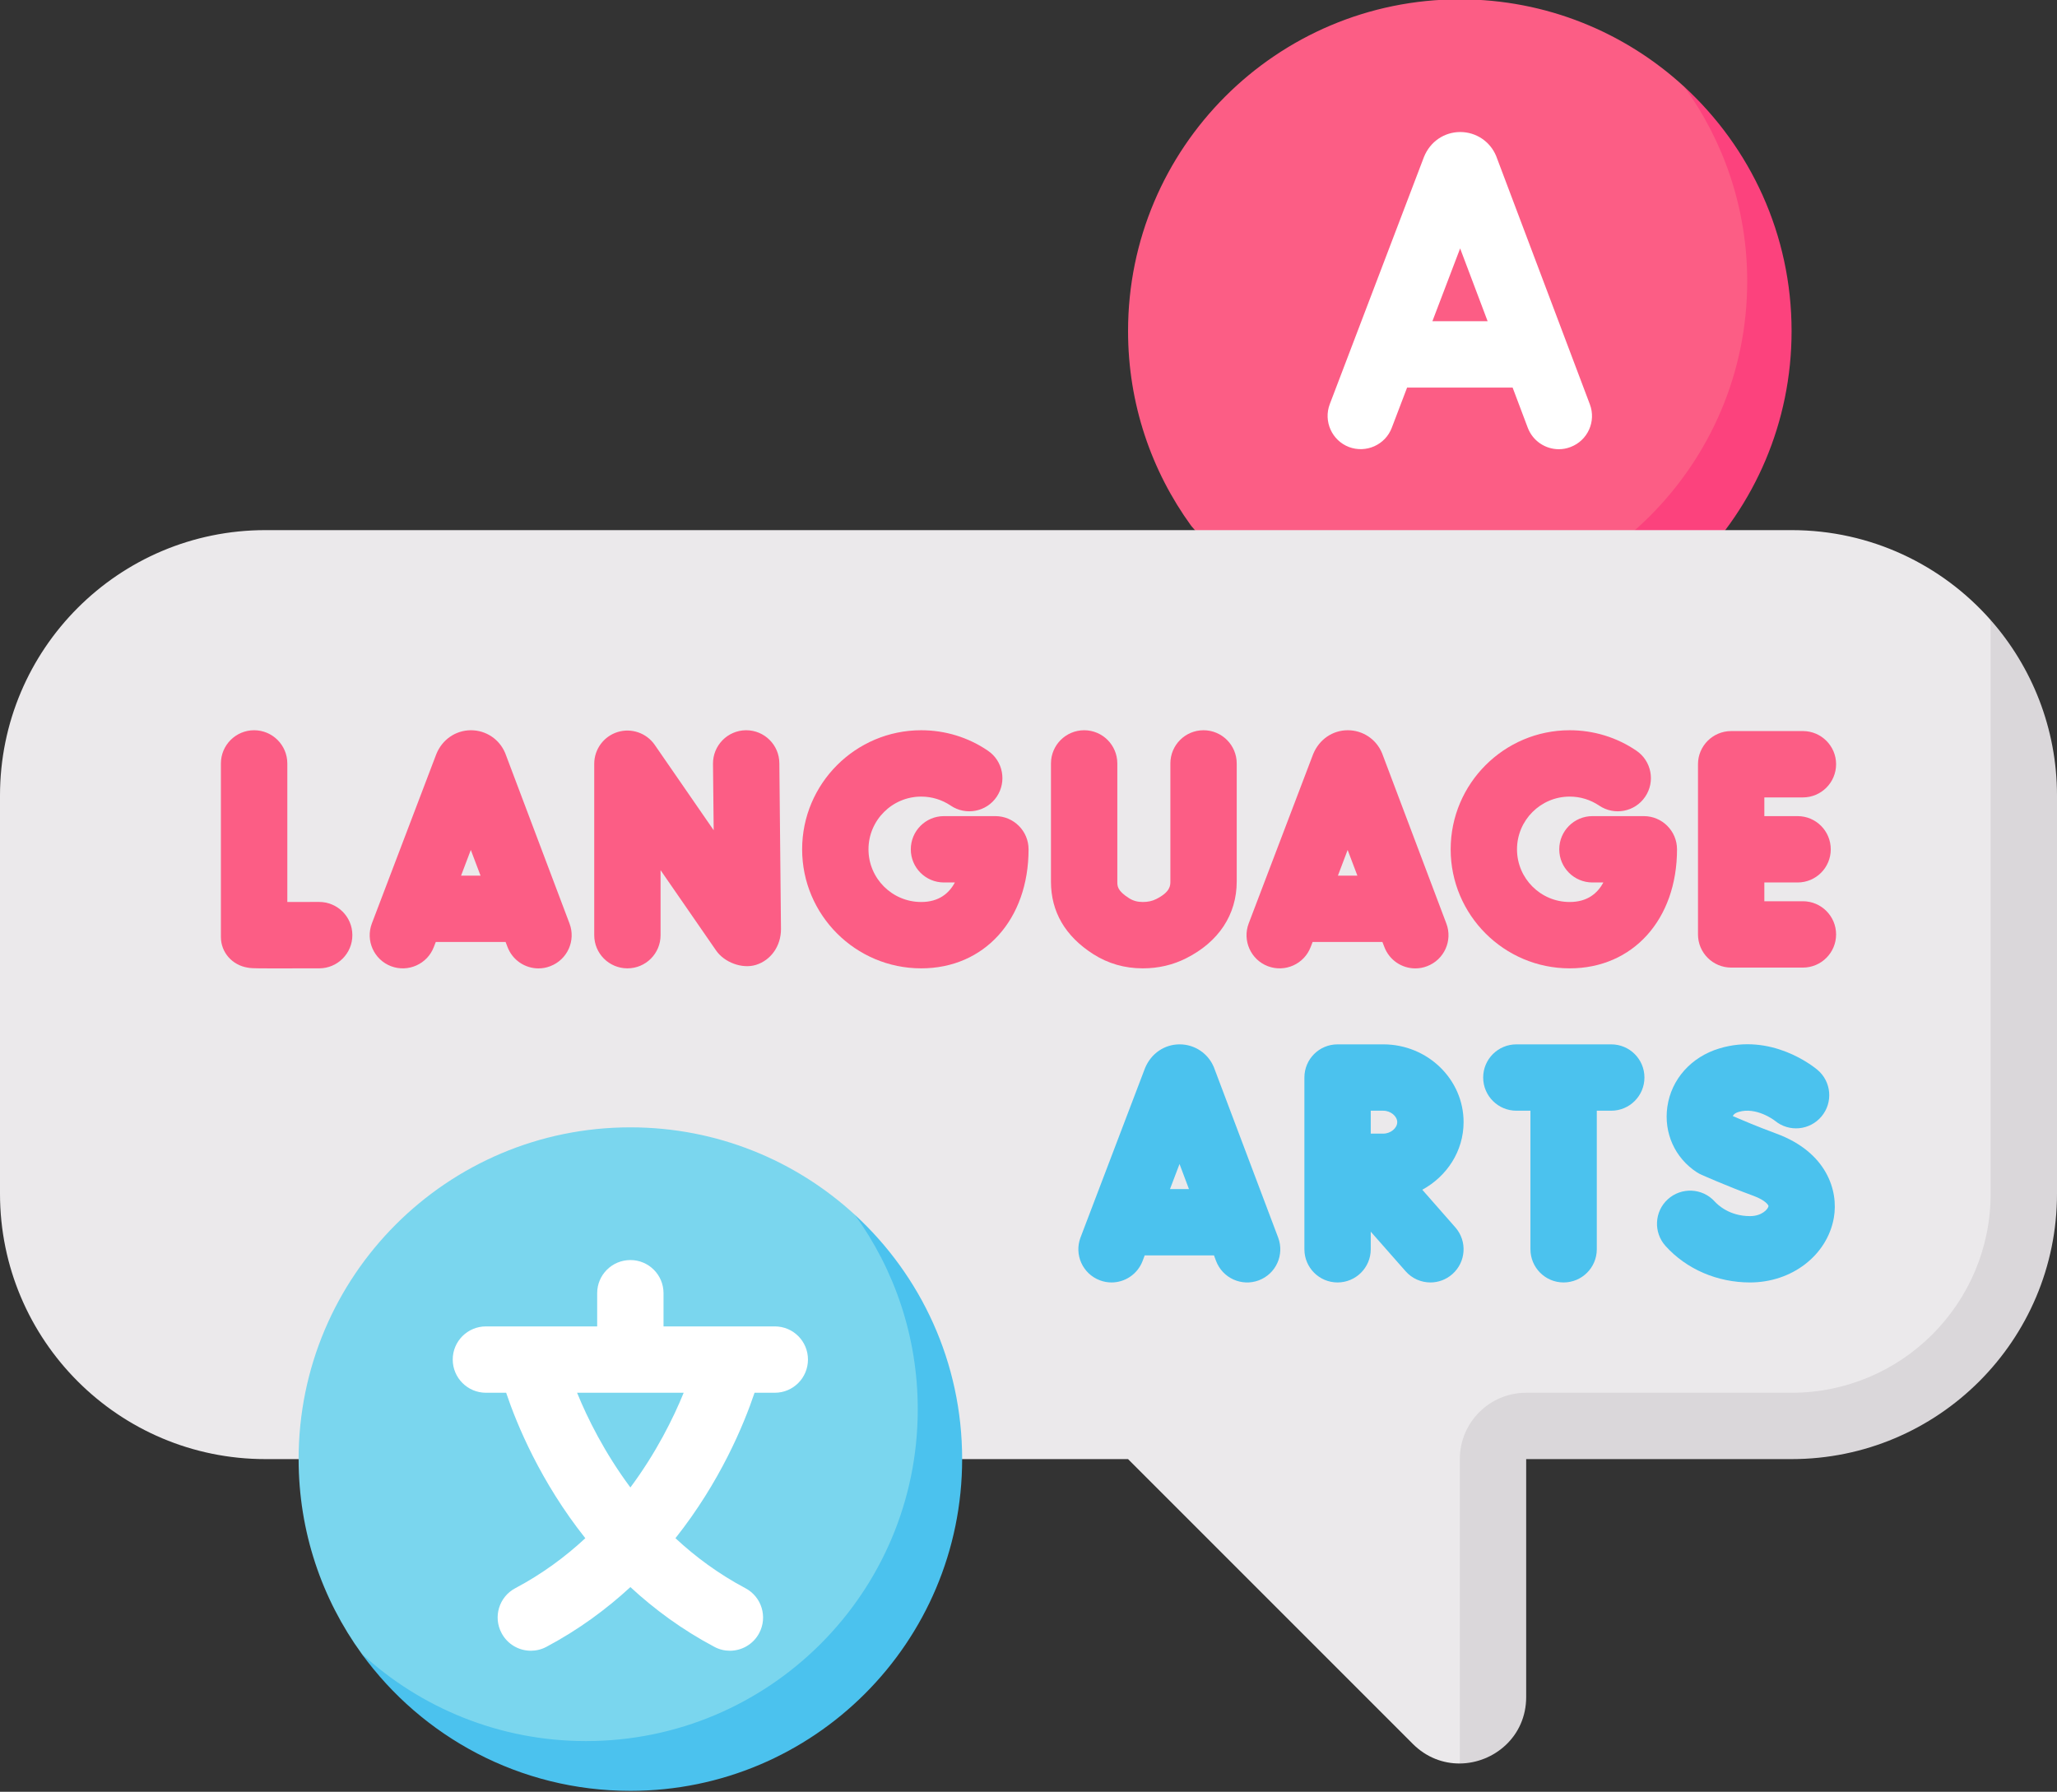
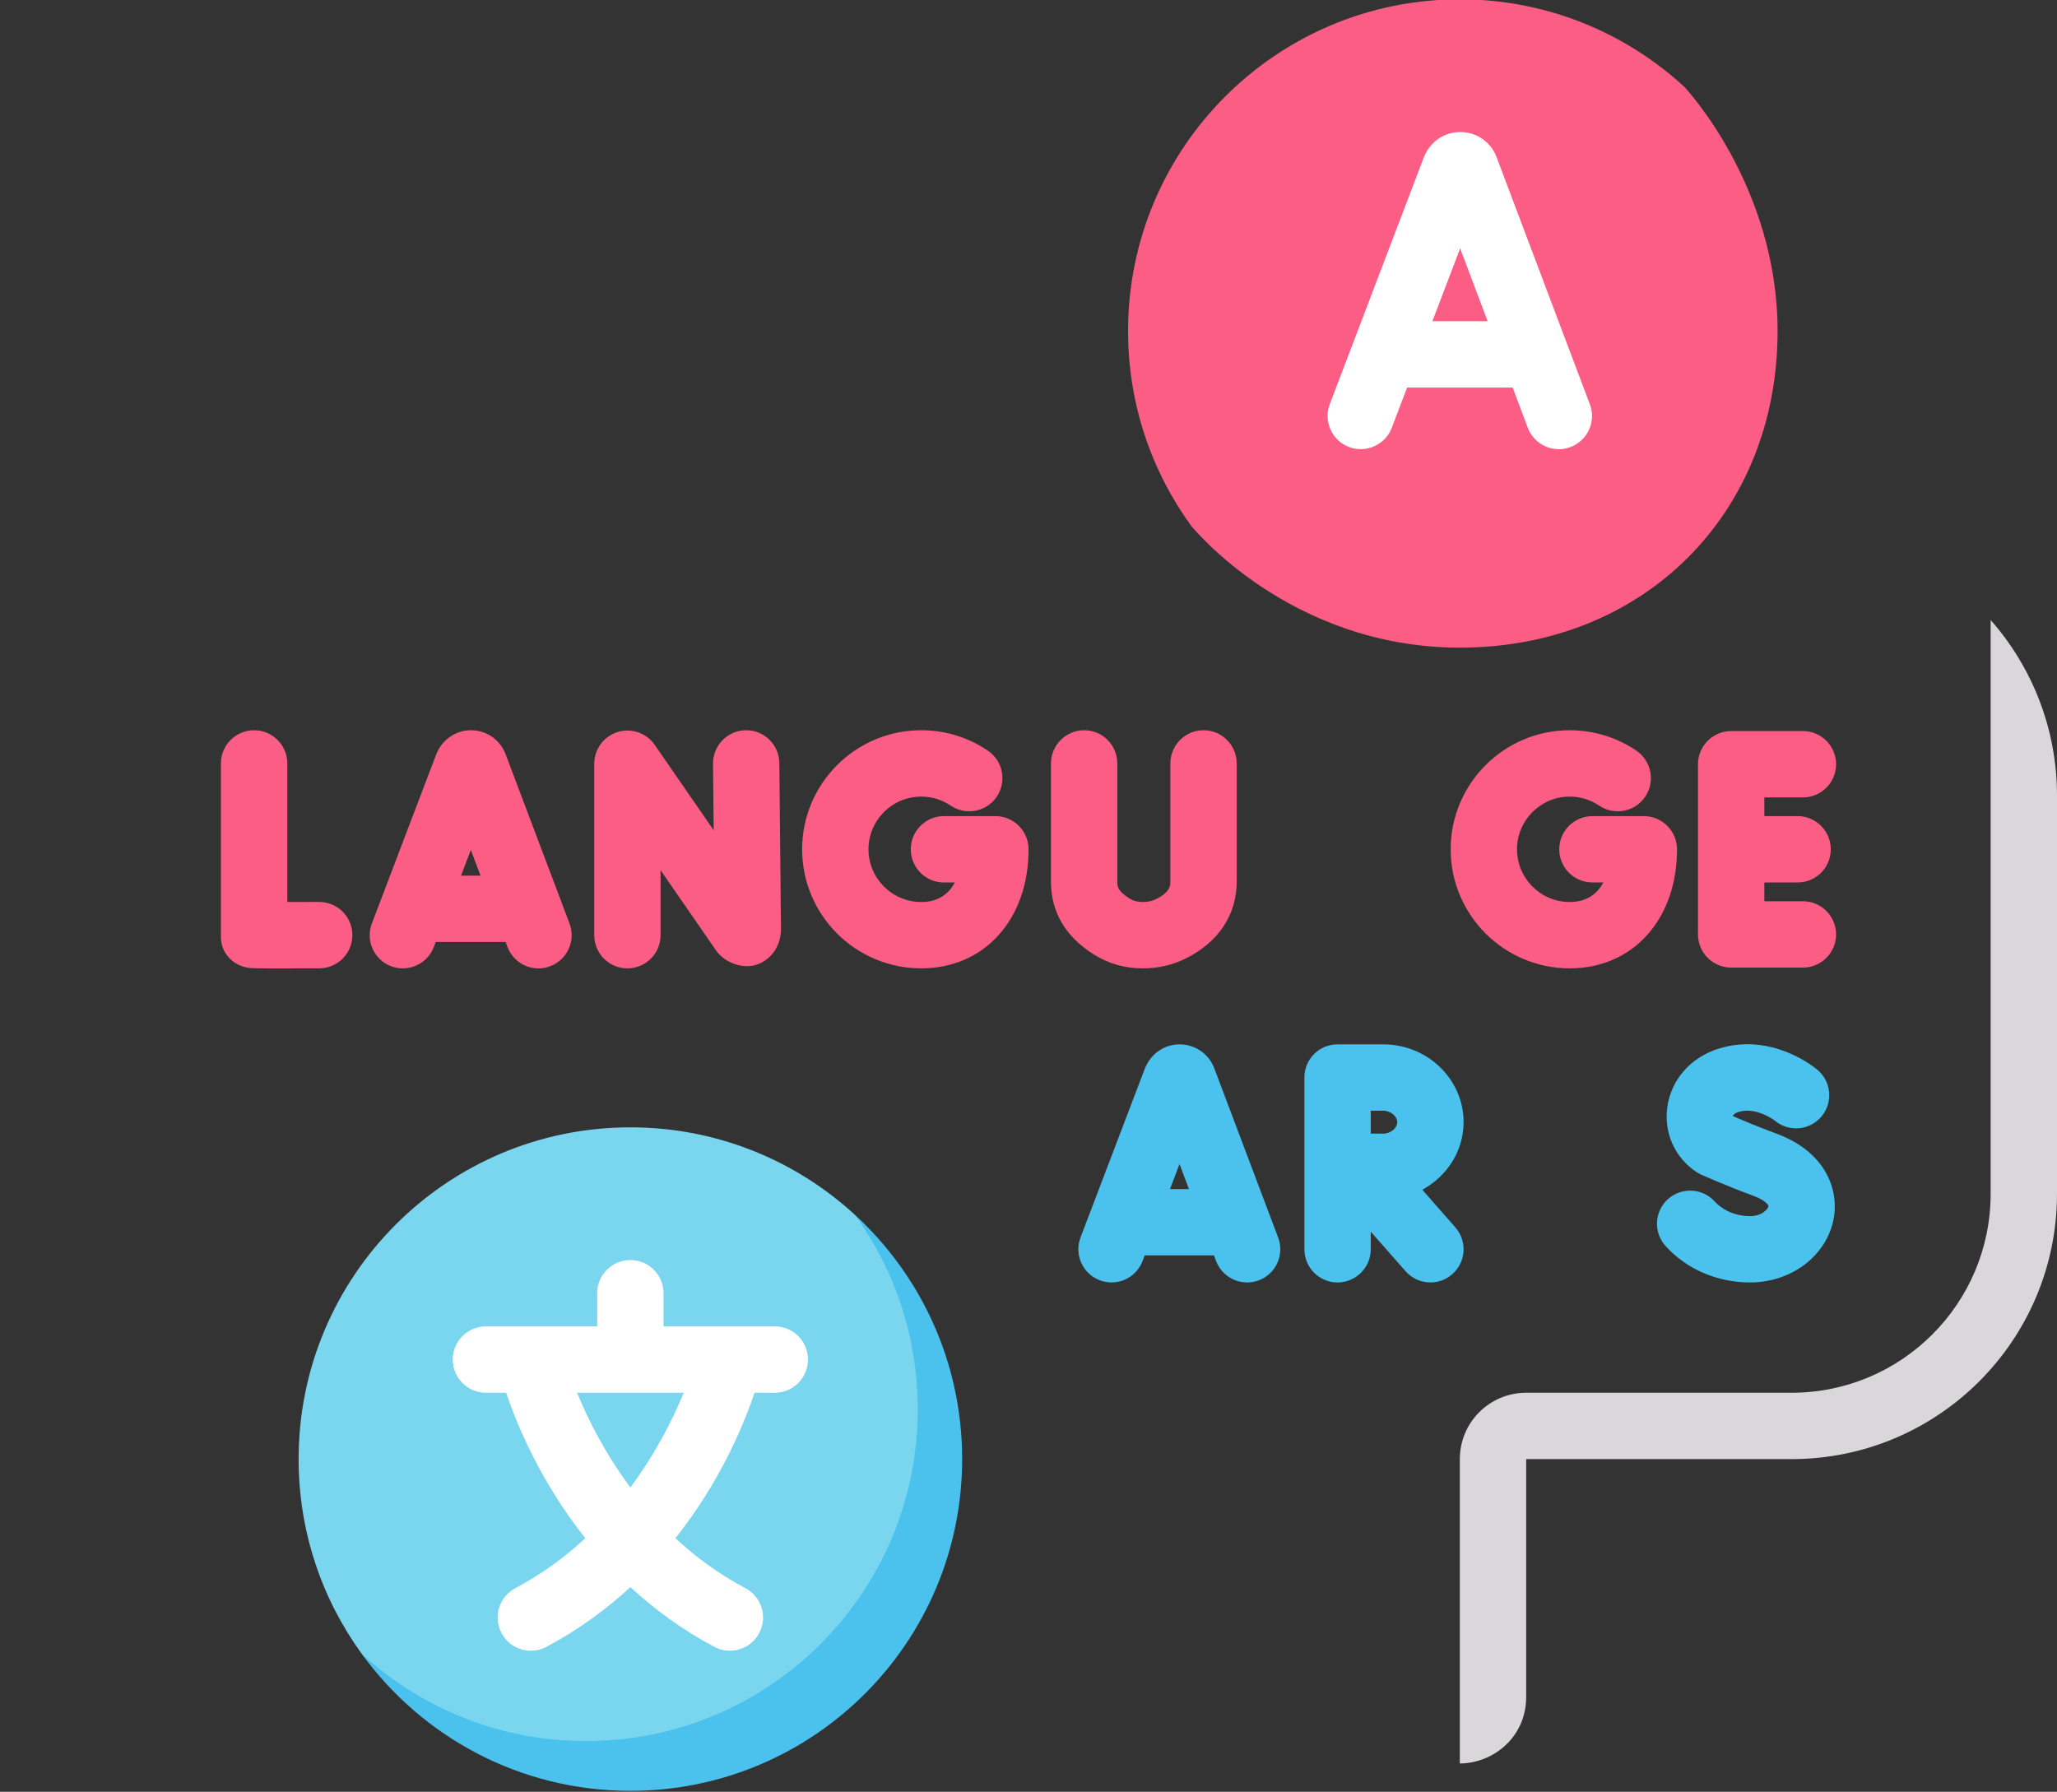
<svg xmlns="http://www.w3.org/2000/svg" height="111.5" preserveAspectRatio="xMidYMid meet" version="1.0" viewBox="0.0 8.3 128.0 111.5" width="128.0" zoomAndPan="magnify">
  <rect x="0.0" y="8.3" width="128.0" height="111.5" fill="#333333" stroke="none" />
  <g>
    <g id="change1_1">
      <path d="M 110.613 28.902 C 110.613 19.824 104.805 13.699 104.805 13.699 C 101.129 10.32 96.227 8.258 90.84 8.258 C 79.438 8.258 70.195 17.5 70.195 28.902 C 70.195 33.426 71.648 37.609 74.117 41.012 C 74.117 41.012 80.203 48.602 90.84 48.602 C 102.242 48.602 110.613 40.305 110.613 28.902 Z M 110.613 28.902" fill="#fc5d85" />
    </g>
    <g id="change2_1">
-       <path d="M 104.805 13.699 C 107.27 17.098 108.723 21.285 108.723 25.805 C 108.723 37.207 99.48 46.453 88.078 46.453 L 90.84 49.547 C 102.242 49.547 111.484 40.305 111.484 28.902 C 111.484 22.887 108.91 17.473 104.805 13.699 Z M 104.805 13.699" fill="#fc427d" />
-     </g>
+       </g>
    <g id="change3_1">
-       <path d="M 111.484 41.289 L 16.516 41.289 C 7.395 41.289 0 48.684 0 57.805 L 0 82.582 C 0 91.703 7.395 99.098 16.516 99.098 L 70.195 99.098 L 87.918 116.824 C 88.77 117.672 89.816 118.047 90.84 118.039 L 92.988 114.723 L 92.988 96.922 L 111.504 96.922 C 119.512 96.922 126.004 90.434 126.004 82.422 L 126.004 54.18 L 123.871 46.883 C 120.844 43.453 116.418 41.289 111.484 41.289 Z M 111.484 41.289" fill="#ebe9eb" />
-     </g>
+       </g>
    <g id="change1_2">
-       <path d="M 86 55.168 C 85.641 54.301 84.805 53.742 83.867 53.742 C 82.93 53.742 82.094 54.305 81.715 55.223 L 77.703 65.762 C 77.297 66.828 77.832 68.02 78.895 68.426 C 79.961 68.828 81.152 68.297 81.559 67.23 L 81.68 66.918 L 86.023 66.918 L 86.141 67.223 C 86.453 68.051 87.234 68.562 88.07 68.562 C 88.312 68.562 88.559 68.52 88.801 68.426 C 89.867 68.023 90.406 66.832 90 65.766 Z M 83.254 62.789 L 83.859 61.191 L 84.465 62.789 Z M 83.254 62.789" fill="#fc5d85" />
-     </g>
+       </g>
    <g id="change1_3">
      <path d="M 31.438 55.168 C 31.078 54.301 30.242 53.742 29.305 53.742 C 29.301 53.742 29.297 53.742 29.293 53.742 C 28.352 53.75 27.52 54.316 27.152 55.223 L 23.141 65.762 C 22.734 66.828 23.27 68.02 24.332 68.426 C 25.395 68.828 26.59 68.297 26.996 67.23 L 27.117 66.918 L 31.461 66.918 L 31.578 67.223 C 31.891 68.051 32.672 68.562 33.508 68.562 C 33.75 68.562 33.996 68.52 34.238 68.426 C 35.305 68.023 35.844 66.832 35.438 65.766 Z M 28.691 62.789 L 29.297 61.191 L 29.902 62.789 Z M 28.691 62.789" fill="#fc5d85" />
    </g>
    <g id="change1_4">
      <path d="M 46.434 53.742 C 46.426 53.742 46.422 53.742 46.414 53.742 C 45.273 53.754 44.359 54.688 44.367 55.828 L 44.41 59.965 L 40.742 54.652 C 40.227 53.91 39.289 53.586 38.426 53.855 C 37.566 54.125 36.977 54.926 36.977 55.828 L 36.977 66.496 C 36.977 67.637 37.902 68.559 39.043 68.559 C 40.184 68.559 41.105 67.637 41.105 66.496 L 41.105 62.449 L 44.555 67.441 C 45.066 68.188 46.18 68.609 47.039 68.344 C 47.973 68.055 48.598 67.168 48.598 66.117 L 48.496 55.789 C 48.488 54.656 47.566 53.742 46.434 53.742 Z M 46.434 53.742" fill="#fc5d85" />
    </g>
    <g id="change1_5">
      <path d="M 19.855 64.426 C 19.203 64.43 18.215 64.43 17.879 64.43 L 17.879 55.809 C 17.879 54.668 16.953 53.742 15.812 53.742 C 14.672 53.742 13.746 54.668 13.746 55.809 L 13.746 66.613 C 13.746 67.57 14.457 68.359 15.398 68.512 C 15.609 68.543 15.543 68.562 16.906 68.562 C 17.25 68.562 18.738 68.559 19.867 68.559 C 21.008 68.555 21.934 67.625 21.926 66.48 C 21.922 65.344 20.996 64.426 19.855 64.426 Z M 19.855 64.426" fill="#fc5d85" />
    </g>
    <g id="change1_6">
      <path d="M 112.188 64.383 L 109.789 64.383 L 109.789 63.215 L 111.859 63.215 C 113 63.215 113.922 62.293 113.922 61.152 C 113.922 60.012 113 59.086 111.859 59.086 L 109.789 59.086 L 109.789 57.922 L 112.188 57.922 C 113.328 57.922 114.254 56.996 114.254 55.855 C 114.254 54.719 113.328 53.793 112.188 53.793 L 107.727 53.793 C 106.586 53.793 105.66 54.719 105.66 55.855 L 105.66 66.449 C 105.66 67.586 106.586 68.512 107.727 68.512 L 112.188 68.512 C 113.328 68.512 114.254 67.586 114.254 66.449 C 114.254 65.309 113.328 64.383 112.188 64.383 Z M 112.188 64.383" fill="#fc5d85" />
    </g>
    <g id="change1_7">
      <path d="M 102.289 59.086 L 99.094 59.086 C 97.953 59.086 97.027 60.012 97.027 61.152 C 97.027 62.293 97.953 63.215 99.094 63.215 L 99.77 63.215 C 99.414 63.883 98.785 64.43 97.676 64.43 C 95.867 64.43 94.398 62.961 94.398 61.152 C 94.398 59.344 95.867 57.871 97.676 57.871 C 98.336 57.871 98.969 58.066 99.508 58.43 C 100.457 59.07 101.738 58.824 102.375 57.879 C 103.016 56.934 102.766 55.648 101.824 55.012 C 100.598 54.18 99.164 53.742 97.676 53.742 C 93.594 53.742 90.27 57.066 90.27 61.152 C 90.27 65.238 93.594 68.559 97.676 68.559 C 101.609 68.559 104.355 65.516 104.355 61.152 C 104.355 60.012 103.43 59.086 102.289 59.086 Z M 102.289 59.086" fill="#fc5d85" />
    </g>
    <g id="change1_8">
      <path d="M 61.938 59.086 L 58.738 59.086 C 57.598 59.086 56.676 60.012 56.676 61.152 C 56.676 62.293 57.598 63.215 58.738 63.215 L 59.418 63.215 C 59.062 63.883 58.43 64.43 57.324 64.43 C 55.516 64.43 54.043 62.961 54.043 61.152 C 54.043 59.344 55.516 57.871 57.324 57.871 C 57.98 57.871 58.617 58.066 59.156 58.43 C 60.102 59.07 61.387 58.824 62.023 57.879 C 62.66 56.934 62.414 55.648 61.469 55.012 C 60.246 54.18 58.812 53.742 57.324 53.742 C 53.238 53.742 49.914 57.066 49.914 61.152 C 49.914 65.238 53.238 68.559 57.324 68.559 C 61.258 68.559 64.004 65.516 64.004 61.152 C 64.004 60.012 63.078 59.086 61.938 59.086 Z M 61.938 59.086" fill="#fc5d85" />
    </g>
    <g id="change1_9">
      <path d="M 74.891 53.742 C 73.75 53.742 72.828 54.668 72.828 55.809 L 72.828 63.156 C 72.828 63.398 72.828 63.805 71.949 64.246 C 71.703 64.371 71.43 64.43 71.117 64.43 C 71.113 64.43 71.113 64.43 71.113 64.43 C 70.781 64.43 70.508 64.355 70.254 64.191 C 69.527 63.73 69.527 63.441 69.527 63.164 L 69.527 55.809 C 69.527 54.668 68.605 53.742 67.465 53.742 C 66.324 53.742 65.398 54.668 65.398 55.809 L 65.398 63.164 C 65.398 65.039 66.285 66.559 68.027 67.672 C 68.949 68.262 69.984 68.559 71.109 68.559 L 71.117 68.559 C 72.078 68.559 72.984 68.348 73.805 67.934 C 75.836 66.914 76.957 65.215 76.957 63.156 L 76.957 55.809 C 76.957 54.668 76.031 53.742 74.891 53.742 Z M 74.891 53.742" fill="#fc5d85" />
    </g>
    <g id="change4_1">
      <path d="M 75.535 74.711 C 75.176 73.848 74.34 73.289 73.406 73.289 C 73.402 73.289 73.402 73.289 73.402 73.289 C 72.465 73.289 71.629 73.852 71.25 74.77 L 67.238 85.305 C 66.832 86.371 67.367 87.562 68.434 87.969 C 68.676 88.062 68.922 88.105 69.168 88.105 C 69.996 88.105 70.781 87.598 71.098 86.773 L 71.23 86.422 L 75.543 86.422 L 75.672 86.77 C 76.078 87.836 77.266 88.375 78.332 87.973 C 79.402 87.57 79.938 86.379 79.535 85.312 Z M 72.805 82.293 L 73.398 80.734 L 73.984 82.293 Z M 72.805 82.293" fill="#4bc2ee" />
    </g>
    <g id="change4_2">
      <path d="M 110.539 78.844 C 109.383 78.418 108.309 77.961 107.828 77.754 L 107.855 77.703 C 107.902 77.621 108.016 77.547 108.18 77.496 C 109.281 77.16 110.395 78 110.453 78.047 C 111.328 78.766 112.617 78.645 113.344 77.777 C 114.078 76.906 113.965 75.602 113.09 74.871 C 112.805 74.633 110.211 72.566 106.988 73.543 C 105.238 74.07 103.996 75.461 103.754 77.172 C 103.52 78.797 104.223 80.359 105.59 81.25 C 105.68 81.309 105.777 81.359 105.875 81.402 C 105.875 81.402 107.41 82.09 109.113 82.715 C 109.863 82.992 110.059 83.301 110.047 83.359 C 110.016 83.543 109.641 83.977 108.898 83.977 C 107.621 83.977 106.895 83.281 106.703 83.07 C 105.941 82.227 104.633 82.16 103.785 82.926 C 102.941 83.691 102.879 84.996 103.645 85.84 C 104.945 87.281 106.863 88.105 108.898 88.105 C 111.504 88.105 113.699 86.414 114.113 84.086 C 114.414 82.387 113.664 79.996 110.539 78.844 Z M 110.539 78.844" fill="#4bc2ee" />
    </g>
    <g id="change4_3">
-       <path d="M 100.262 73.289 L 94.359 73.289 C 93.219 73.289 92.293 74.211 92.293 75.352 C 92.293 76.492 93.219 77.418 94.359 77.418 L 95.234 77.418 L 95.234 86.039 C 95.234 87.18 96.156 88.105 97.297 88.105 C 98.438 88.105 99.363 87.18 99.363 86.039 L 99.363 77.418 L 100.262 77.418 C 101.402 77.418 102.328 76.492 102.328 75.352 C 102.328 74.211 101.402 73.289 100.262 73.289 Z M 100.262 73.289" fill="#4bc2ee" />
-     </g>
+       </g>
    <g id="change4_4">
      <path d="M 91.074 78.129 C 91.074 75.461 88.832 73.289 86.078 73.289 L 83.234 73.289 C 83.234 73.289 83.234 73.289 83.23 73.289 C 82.09 73.289 81.168 74.211 81.168 75.352 L 81.168 86.039 C 81.168 87.18 82.09 88.105 83.23 88.105 C 84.371 88.105 85.297 87.18 85.297 86.039 L 85.297 84.945 L 87.461 87.402 C 87.867 87.867 88.438 88.105 89.012 88.105 C 89.496 88.105 89.98 87.934 90.371 87.59 C 91.23 86.836 91.312 85.531 90.559 84.676 L 88.504 82.336 C 90.027 81.508 91.074 79.941 91.074 78.129 Z M 86.945 78.129 C 86.945 78.504 86.531 78.844 86.078 78.844 L 85.297 78.844 L 85.297 77.418 L 86.078 77.418 C 86.531 77.418 86.945 77.758 86.945 78.129 Z M 86.945 78.129" fill="#4bc2ee" />
    </g>
    <g id="change5_1">
      <path d="M 59 99.098 C 59 90.02 53.191 83.891 53.191 83.891 C 49.516 80.516 44.613 78.453 39.227 78.453 C 27.824 78.453 18.582 87.695 18.582 99.098 C 18.582 103.621 20.035 107.805 22.504 111.207 C 22.504 111.207 28.59 118.797 39.227 118.797 C 50.629 118.797 59 110.5 59 99.098 Z M 59 99.098" fill="#7ad6ee" />
    </g>
    <g id="change6_1">
      <path d="M 98.93 33.457 L 93.102 18.012 C 92.727 17.102 91.848 16.516 90.867 16.516 C 90.863 16.516 90.859 16.516 90.859 16.516 C 89.871 16.52 88.996 17.109 88.609 18.066 L 82.746 33.453 C 82.344 34.516 82.879 35.711 83.941 36.117 C 85.004 36.516 86.199 35.988 86.605 34.922 L 87.559 32.418 L 94.125 32.418 L 95.066 34.914 C 95.379 35.742 96.164 36.254 97 36.254 C 97.242 36.254 97.488 36.211 97.73 36.117 C 98.797 35.715 99.336 34.523 98.93 33.457 Z M 89.133 28.289 L 90.859 23.758 L 92.57 28.289 Z M 89.133 28.289" fill="#fff" />
    </g>
    <g id="change6_2">
      <path d="M 48.215 90.84 L 41.289 90.84 L 41.289 88.773 C 41.289 87.633 40.367 86.711 39.227 86.711 C 38.086 86.711 37.16 87.633 37.16 88.773 L 37.16 90.84 L 30.238 90.84 C 29.098 90.84 28.172 91.762 28.172 92.902 C 28.172 94.043 29.098 94.969 30.238 94.969 L 31.496 94.969 C 32.164 96.957 33.637 100.512 36.422 104.02 C 35.18 105.176 33.734 106.246 32.062 107.133 C 31.055 107.668 30.672 108.918 31.211 109.926 C 31.582 110.625 32.293 111.023 33.035 111.023 C 33.359 111.023 33.691 110.945 34 110.781 C 36.016 109.711 37.742 108.43 39.227 107.062 C 40.707 108.43 42.434 109.711 44.453 110.781 C 44.758 110.945 45.09 111.023 45.418 111.023 C 46.156 111.023 46.871 110.625 47.242 109.926 C 47.777 108.918 47.395 107.668 46.387 107.133 C 44.715 106.246 43.273 105.176 42.031 104.02 C 44.816 100.508 46.285 96.957 46.953 94.969 L 48.215 94.969 C 49.355 94.969 50.277 94.043 50.277 92.902 C 50.277 91.762 49.355 90.84 48.215 90.84 Z M 39.227 100.863 C 37.621 98.703 36.555 96.555 35.91 94.969 L 42.543 94.969 C 41.898 96.555 40.832 98.703 39.227 100.863 Z M 39.227 100.863" fill="#fff" />
    </g>
    <g id="change7_1">
      <path d="M 123.871 82.582 C 123.871 89.422 118.324 94.969 111.484 94.969 L 94.969 94.969 C 92.688 94.969 90.84 96.816 90.84 99.098 L 90.84 118.039 C 92.949 118.023 94.969 116.379 94.969 113.902 L 94.969 99.098 L 111.484 99.098 C 120.605 99.098 128 91.703 128 82.582 L 128 57.805 C 128 53.625 126.434 49.789 123.871 46.883 Z M 123.871 82.582" fill="#dad7da" />
    </g>
    <g id="change4_5">
      <path d="M 53.191 83.891 C 55.656 87.293 57.109 91.477 57.109 96 C 57.109 107.402 47.867 116.645 36.465 116.645 C 31.082 116.645 26.18 114.582 22.504 111.207 C 26.254 116.379 32.348 119.742 39.227 119.742 C 50.629 119.742 59.871 110.5 59.871 99.098 C 59.871 93.078 57.301 87.664 53.191 83.891 Z M 53.191 83.891" fill="#4bc2ee" />
    </g>
  </g>
</svg>